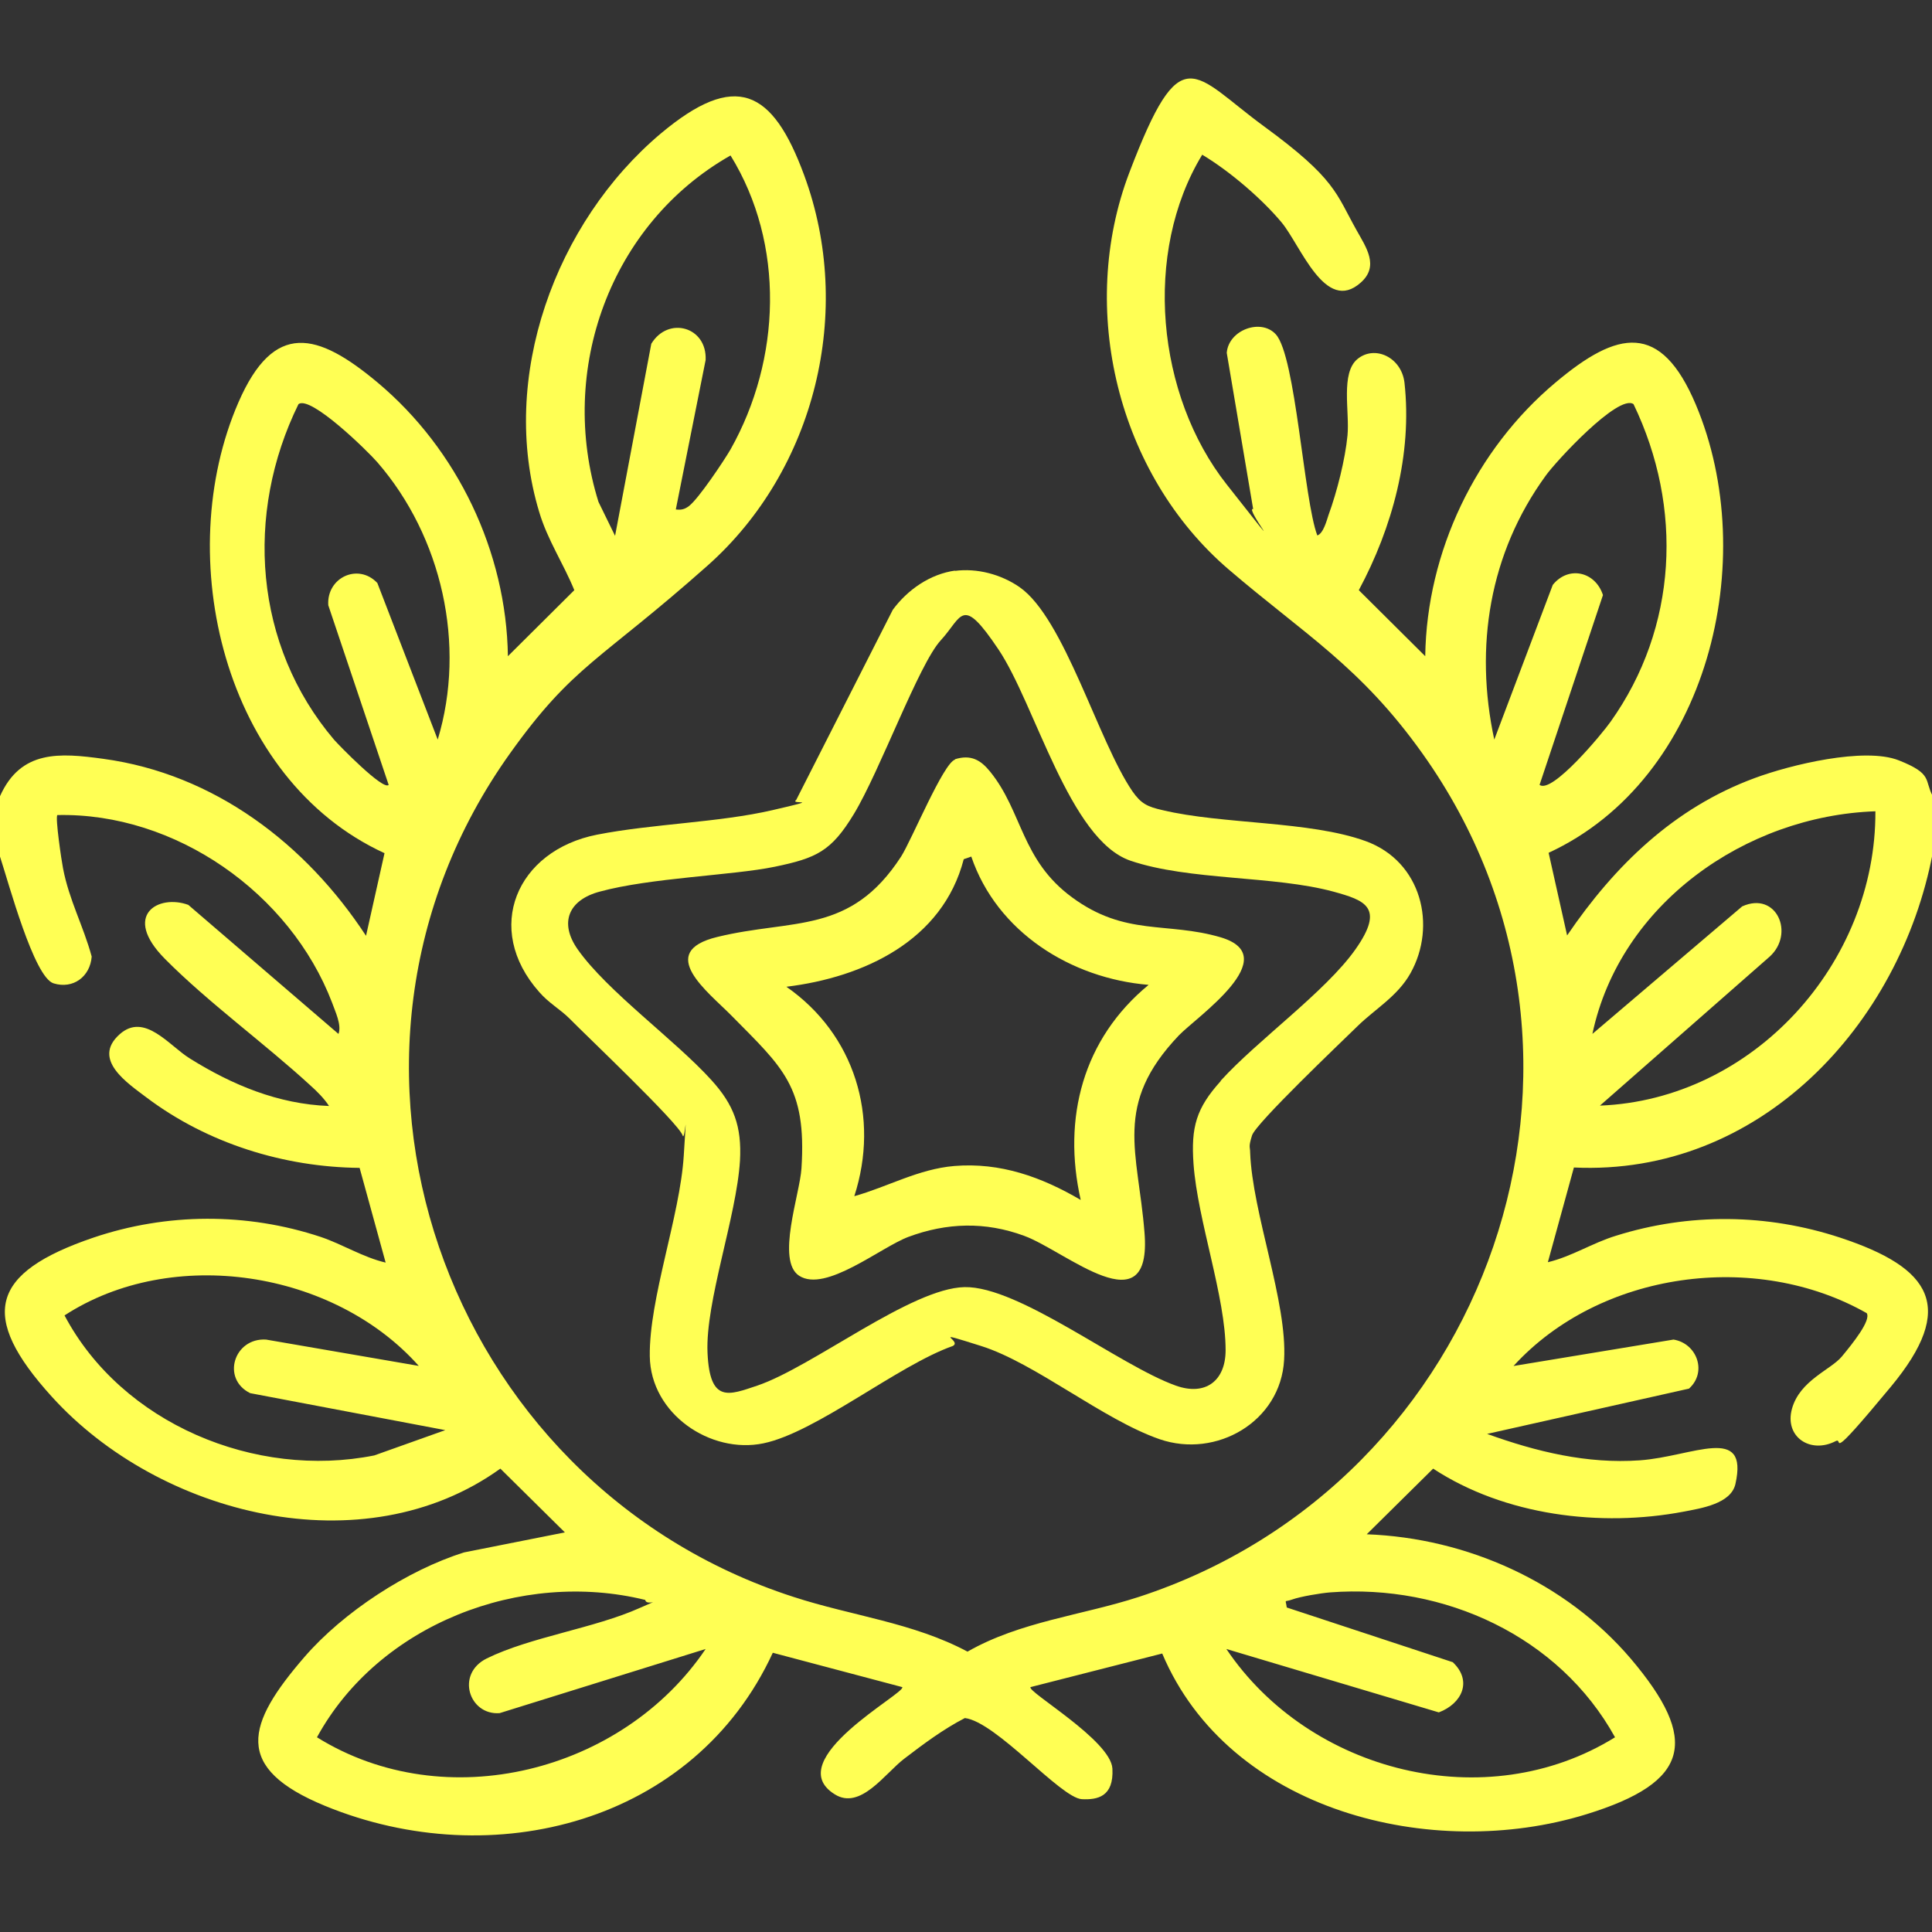
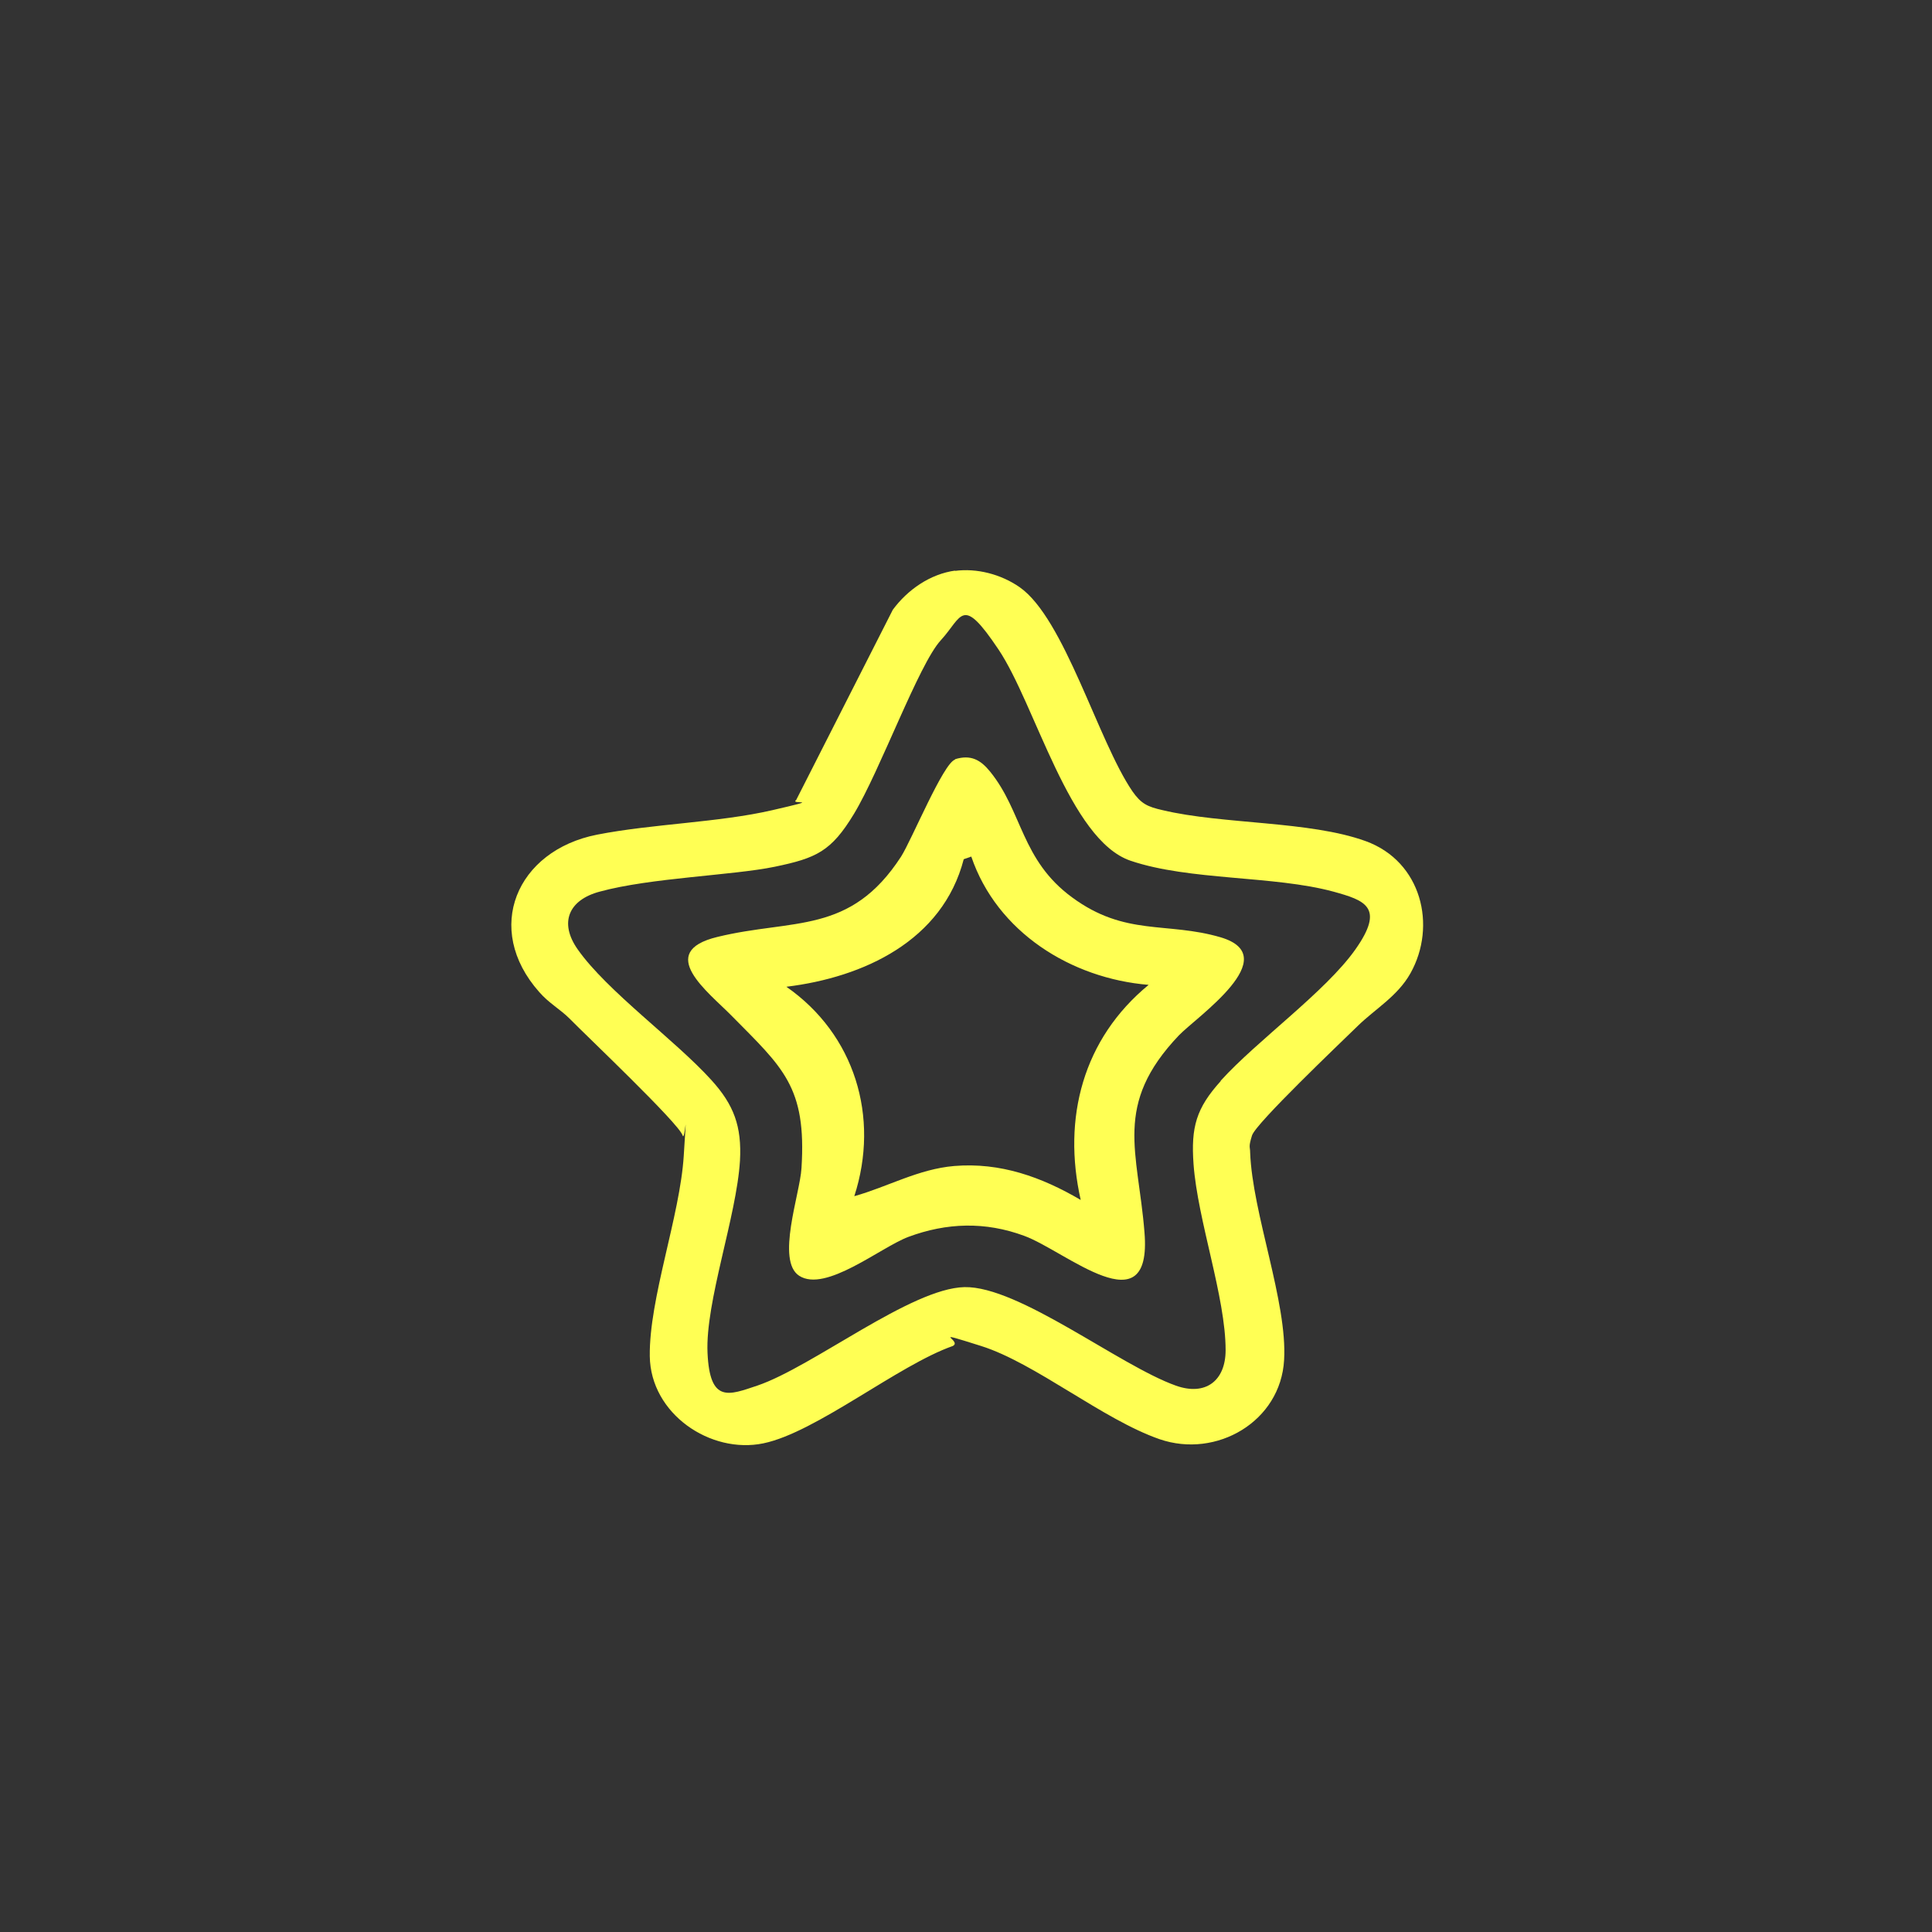
<svg xmlns="http://www.w3.org/2000/svg" id="Capa_1" viewBox="0 0 512 512">
  <rect x="0" y="0" width="512" height="512" fill="#333333" stroke="none" />
  <defs>
    <style>      .st0 {        fill: #ffff54;      }    </style>
  </defs>
-   <path class="st0" d="M0,211c5.5-12.3,15.8-11.5,27.4-9.9,29.4,4,53.7,22.6,69.6,46.9l4.9-21.9c-42.7-19.6-56.5-78.6-38.7-119.5,9.4-21.6,20.9-18.6,36.9-5.2,21.1,17.7,34.1,44.8,34.5,72.5l17.6-17.5c-2.9-7.1-7.1-13.3-9.3-20.7-10.8-35.6,4.3-76.8,32.2-100.3,19.8-16.6,29.6-11.8,38,11,13.3,36,3,78.1-25.6,103.5s-35.5,26.2-52.3,49.7c-57.6,80.6-17.8,193.6,75.1,223.6,15.3,5,31.7,6.8,46.1,14.5,14-8,30.3-9.6,45.4-14.5,92.8-30.3,132.7-142.9,75.1-223.6-16.4-23-31.1-31.4-51.3-48.7-29.4-25.2-40.1-69-26.3-105.2s16.7-26.1,35.7-12.2,19,17.7,24.5,27.5c2.5,4.5,6.1,9.5,1.1,13.9-9.4,8.4-15.9-9.9-21-16s-13.5-13.4-21-17.9c-15.8,26-12.1,63.8,6.5,87.4s4.5,5.9,7,6.5l-7-41.4c.5-6.1,9.1-9.2,13-4.9,5.3,5.8,7.4,43.8,11,53.3,1.6-.5,2.5-4,3-5.5,2.2-6,4.4-14.7,5-21s-1.9-16.6,2.7-20.3,11.6-.4,12.4,6.3c2.1,19-3.2,38.4-12.1,55l17.6,17.5c.4-27.7,13.4-54.8,34.5-72.5,16.5-13.9,27.9-16.2,37.2,5.8,17.3,41,3.4,99.2-39,118.8l4.9,21.9c12.6-18.5,28.3-33.8,49.7-41.7,9.4-3.5,29.1-8.3,38.2-4.7s6.7,5.2,9,9.5v15c-8.7,45.8-46,85.7-95.1,83.4l-6.9,25.1c6.3-1.5,11.8-5.1,18-7,19.4-6.1,40.1-5.9,59.5.5,24.2,8,30.9,18.4,13.4,39.5s-12.4,13.3-14.6,14.4c-6.7,3.5-13.7-1.1-11.6-8.6s10.3-10.3,13.2-13.8,7.8-9.6,6.6-11.5c-29.4-16.7-70.7-11.1-93.6,14l42.4-7c6.2,1,9,8.6,4.1,13l-53.5,12c13,4.7,26.5,8,40.5,7s28.9-9.7,25.3,6.3c-1.2,5.2-9,6.4-13.7,7.3-22.1,4.2-47.5,1-66.4-11.4l-17.6,17.4c26.6,1,52.7,12.7,70,33,18.2,21.5,15.8,32.7-11.8,41.2-40.8,12.6-94.7-.7-112.4-42.6l-34.9,8.9c-1,1.2,21.3,14.1,21.7,21.6s-4,8.3-8.1,8.1c-5.6-.3-22.7-20.5-31-21.5-5.8,3-11,6.9-16.1,10.8s-11.6,13.7-18.4,9.4c-14.6-9.1,19.1-26.9,17.9-28.4l-34.3-9.1c-20.8,45.1-74.2,58.8-118.6,40.6-24.6-10.1-20.9-21.7-5.5-39.5,10.3-11.9,27.3-23,42.3-27.7l26.7-5.3-17.1-16.9c-36.3,26.1-90.4,12.4-118.9-19.1-19.4-21.4-16.3-32.8,11-42.1,19.5-6.6,40.7-6.7,60.3-.2,5.9,2,11.2,5.4,17.2,6.8l-6.9-25.1c-20.1-.2-40.3-6.5-56.4-18.6-5-3.8-14.7-10.1-7.2-16.8,6.6-5.9,13.1,3,18.6,6.4,11.2,7,23.4,12.1,36.9,12.6-1.3-2-3.2-3.9-5-5.5-12.2-11.2-27-21.9-38.5-33.5s-1.7-17.2,6.2-14.3l39.8,34.2c.9-2.4-.9-6-1.7-8.3-11.1-29-41.5-50.4-72.8-49.7-.6.6,1.1,12.1,1.5,14.1,1.6,8.4,5.4,15.3,7.6,23.4-.4,5.3-4.9,8.7-10.1,7.1S2.3,234,0,227v-16ZM179,135c1.5.2,2.4,0,3.6-.9,2.5-1.9,9.2-11.9,11-15,13.4-23.8,14.5-54.4,0-77.9-31.9,18.1-45.9,56.9-35,91.8l4.4,9,9.6-50.9c4.5-7.4,14.8-4.5,14.4,4.3l-7.9,39.6ZM116,196c7.6-25.1,1.1-53.8-16-73.5-2.5-2.9-17.7-17.8-20.9-15.4-14.3,29.1-11.8,63.9,9.4,88.9,1.3,1.5,13.1,13.6,14.5,12l-16-47.6c-.5-7.3,7.9-11.3,13-5.9l16,41.5ZM432.9,107.1c-4-2.8-20.7,15.3-23.3,19-14.9,20.5-18.9,45.3-13.6,69.9l15.5-41c4.2-5.2,11.3-3.5,13.3,2.7l-16.8,50.3c3.3,2.5,16.7-13.7,18.8-16.7,17.8-25,19.3-56.8,6.1-84.2ZM497,215c-34.5,1.2-67.7,24.6-75,59l39.7-33.8c9.1-4.1,14,7.2,7.3,13.3l-45,39.5c40.6-1.6,73.2-37.7,73-78ZM111,362c-22.5-25.3-65.3-32-93.9-13.4,15.2,28.7,50.6,43.4,82.1,37.1l18.8-6.7-51.7-9.8c-7.7-3.8-4.3-14.7,4.2-14.2l40.6,7ZM171,424c-32.9-8.1-70.6,6.4-87,36.4,34.1,21.2,81,9.2,103-23.4l-54.6,17c-8.1.6-11.7-10.4-3.4-14.5,11.6-5.7,28.6-8,40.6-13.4s1.8.5,1.4-2.1ZM325,437c22,32.7,68.8,44.6,103,23.4-14.8-26.8-45.3-40.7-75.5-38.4-2.5.2-7.9,1.1-10.1,1.9s-1.7-.3-1.4,2.1l44,14.5c5.3,5,2.4,11-3.7,13.3l-56.3-16.8Z" />
  <path class="st0" d="M253,151.3c5.9-.8,12.3.9,17.2,4.3,11.9,8.3,20.8,40.8,29.9,54.1,2.3,3.3,4,4.1,8,5,15.9,3.8,38.9,2.8,53.8,8.2s18.9,22.5,11.9,35c-3.4,6.1-9.4,9.5-14,14s-27,25.8-28,29-.5,2.9-.5,4.5c.6,16.2,9.9,39.7,9,55-.9,16.3-17.9,26.2-33,21-15-5.2-33-20.2-47.3-24.7s-4.8-1.4-7.5,0c-14.5,5.1-36.2,22.9-50.2,25.8s-29.9-7.8-30.1-23.1,8-37.1,9-53.1.3-3.4-.3-5.4c-1-3.2-25.6-26.5-30-31-2.4-2.4-5.5-4.1-8-7-14.9-16.8-6-37.5,15.3-41.7,14.8-2.9,32.2-3.2,46.5-6.5s4.4-1.3,6.3-2.7l25.6-50.4c3.9-5.3,9.9-9.5,16.6-10.4ZM323.5,286.4c9.7-10.7,27.8-23.6,35.7-34.8s2.5-13-5.8-15.3c-15.8-4.3-38.2-2.9-53.8-8.2-16.2-5.5-25.2-41.4-35-56s-9.5-8.7-15.3-2.4-16.1,34.6-23,46c-6,9.9-9.9,11.7-21,14s-32.9,2.9-46.4,6.6c-8.2,2.2-10.8,8.2-5.8,15.3,7.8,11.1,25.8,24,35.4,34.6,6,6.6,8.1,12.3,7.6,21.4-.9,14.8-9.2,37.4-8.6,50.9s5.7,11.2,13.2,8.7c14.7-5,40.7-25.8,54.9-26.1,14.4-.3,41.1,20.8,56,26.1,7.8,2.8,13.2-1.2,13.2-9.4,0-14.1-7.4-34.3-8.5-49.3-.7-9.8.7-14.8,7.2-22Z" />
  <path class="st0" d="M253.1,201.2c4.2-1.3,6.8.2,9.3,3.3,8.6,10.6,8.2,23.4,21.7,33.3,14.1,10.4,25.1,6.4,39.4,10.6,17.1,5.1-6.4,21.1-11.1,26-17.5,18.4-10.8,30.7-9.1,52.2,2.1,25.5-20.9,4.9-31.9.9-10.3-3.8-20.5-3.5-30.7.3-7.4,2.8-21.9,14.8-28.9,10.3-6.2-4,.2-21.7.6-28.5,1.4-21.7-5-26.7-18.6-40.5-6.1-6.2-20.2-16.8-3.7-20.8,20.1-4.9,35.2-.5,48.7-21.3,2.8-4.4,11.2-24.8,14.3-25.7ZM257.4,227l-2,.7c-5.6,21.6-26.5,31.3-47,33.8,18.1,12.6,24.8,34.5,18,55.5,8.9-2.5,17-7.2,26.5-8,12.2-1,23.1,2.9,33.5,9-4.9-21.7.6-42.7,18-57-20.6-1.7-40.2-14-47-34Z" />
</svg>